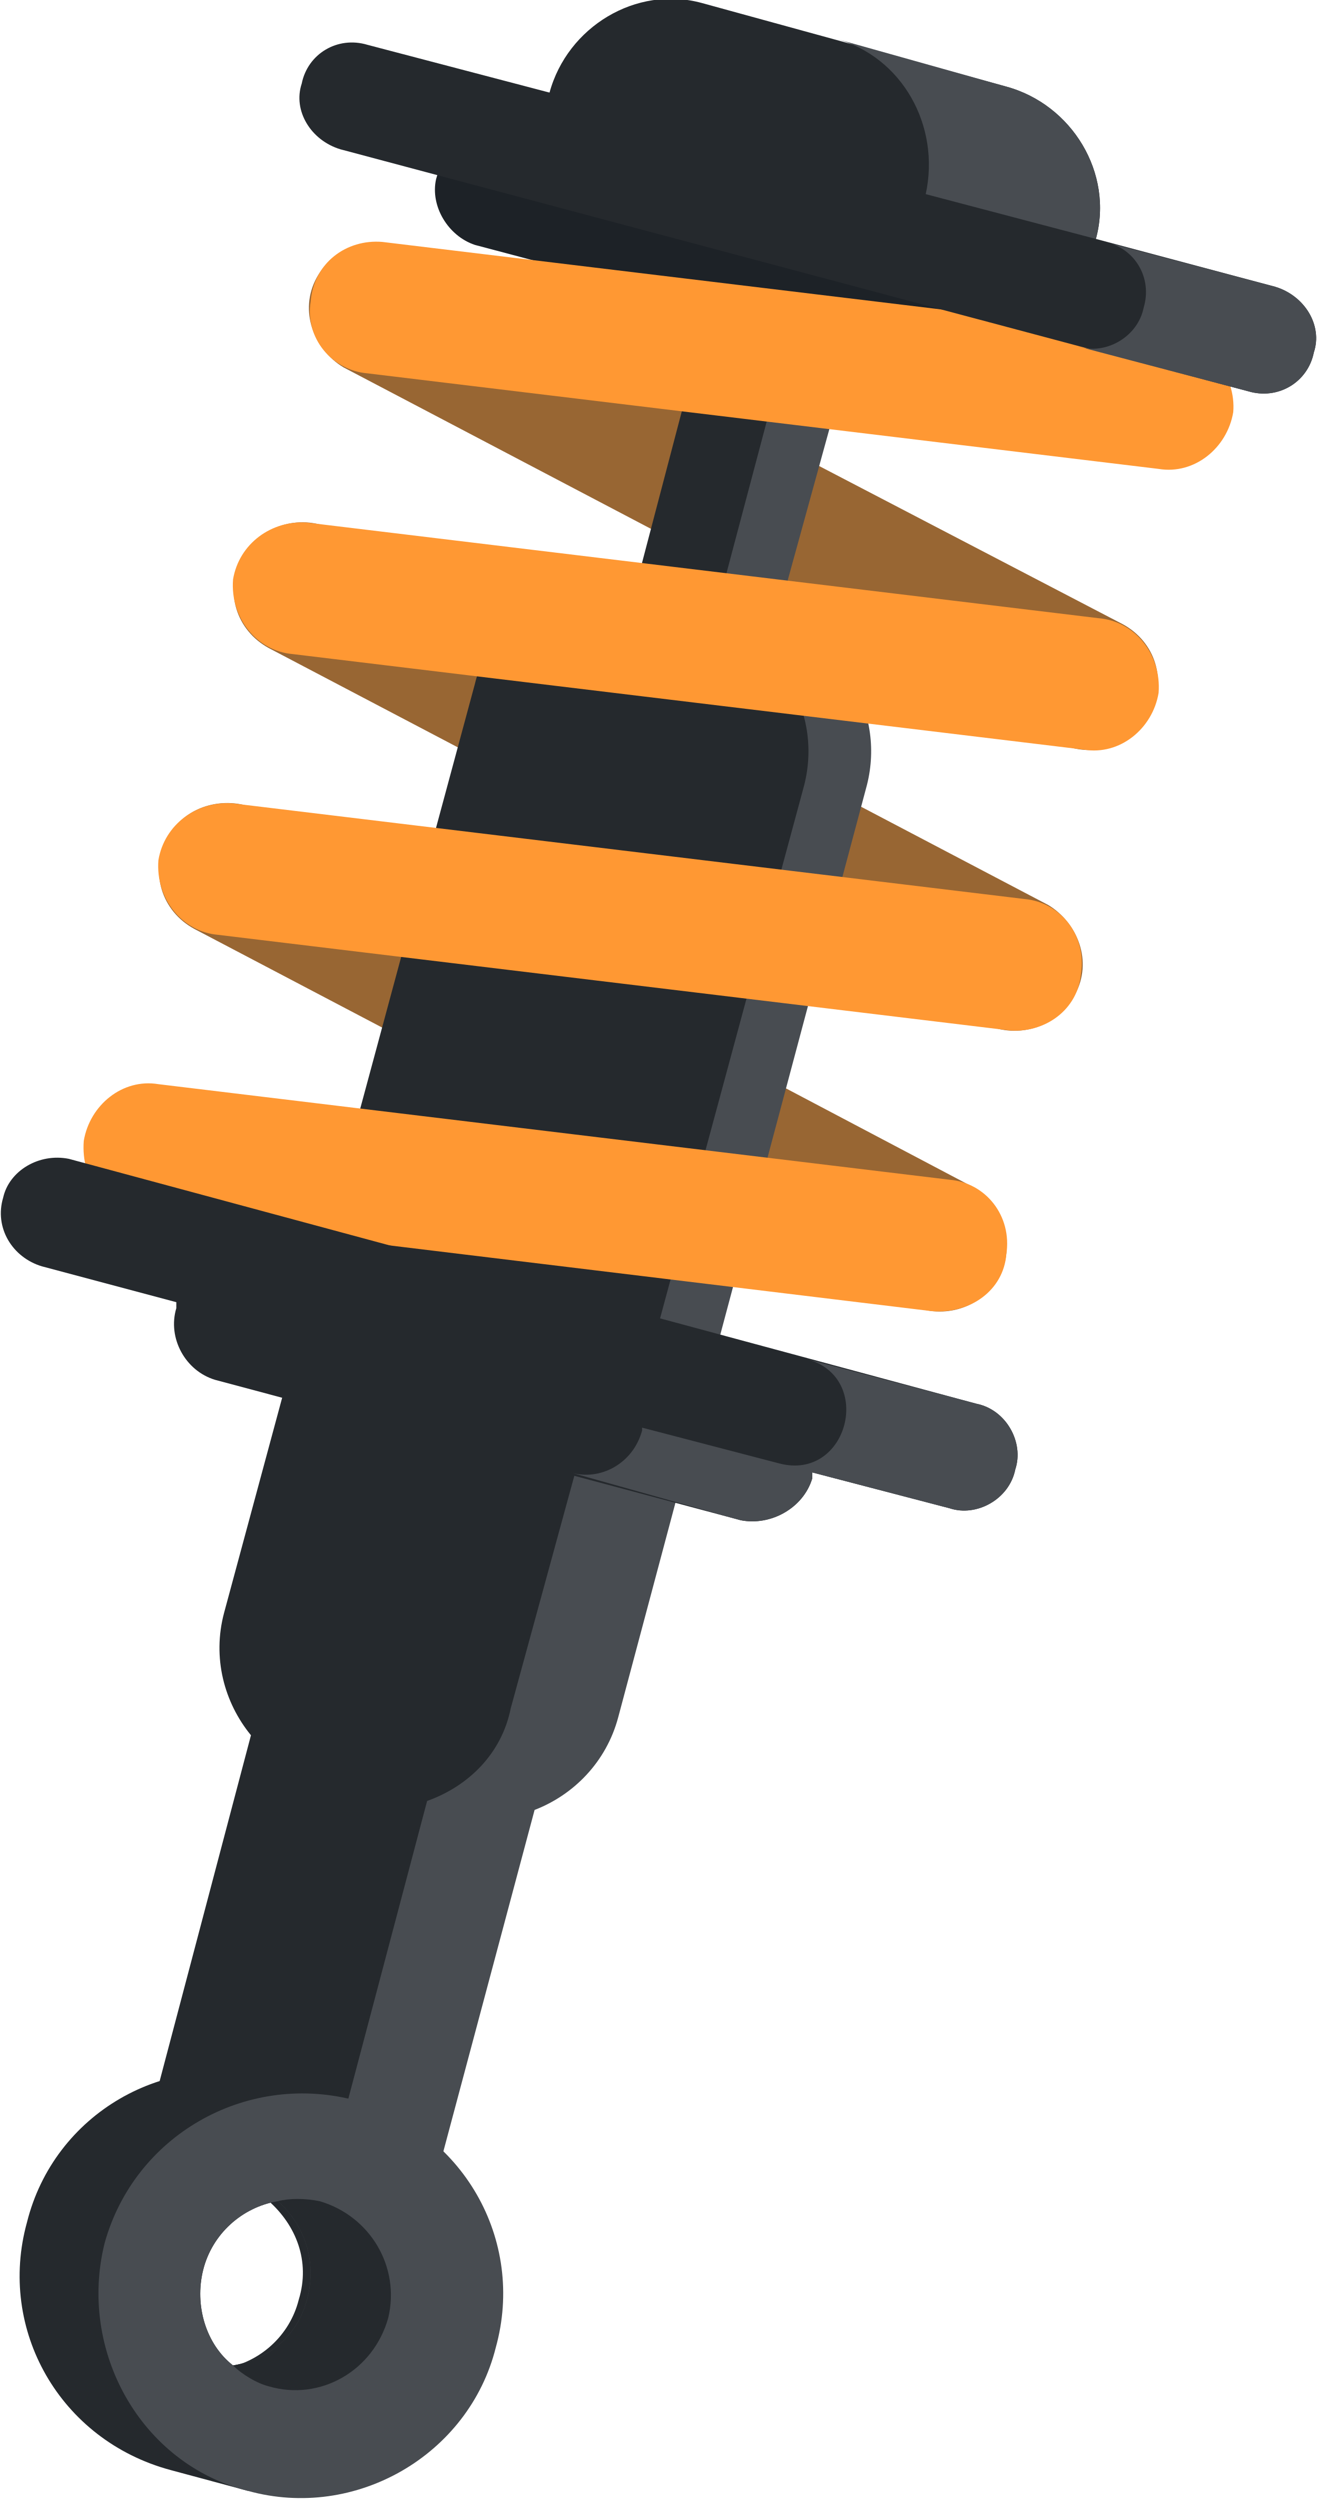
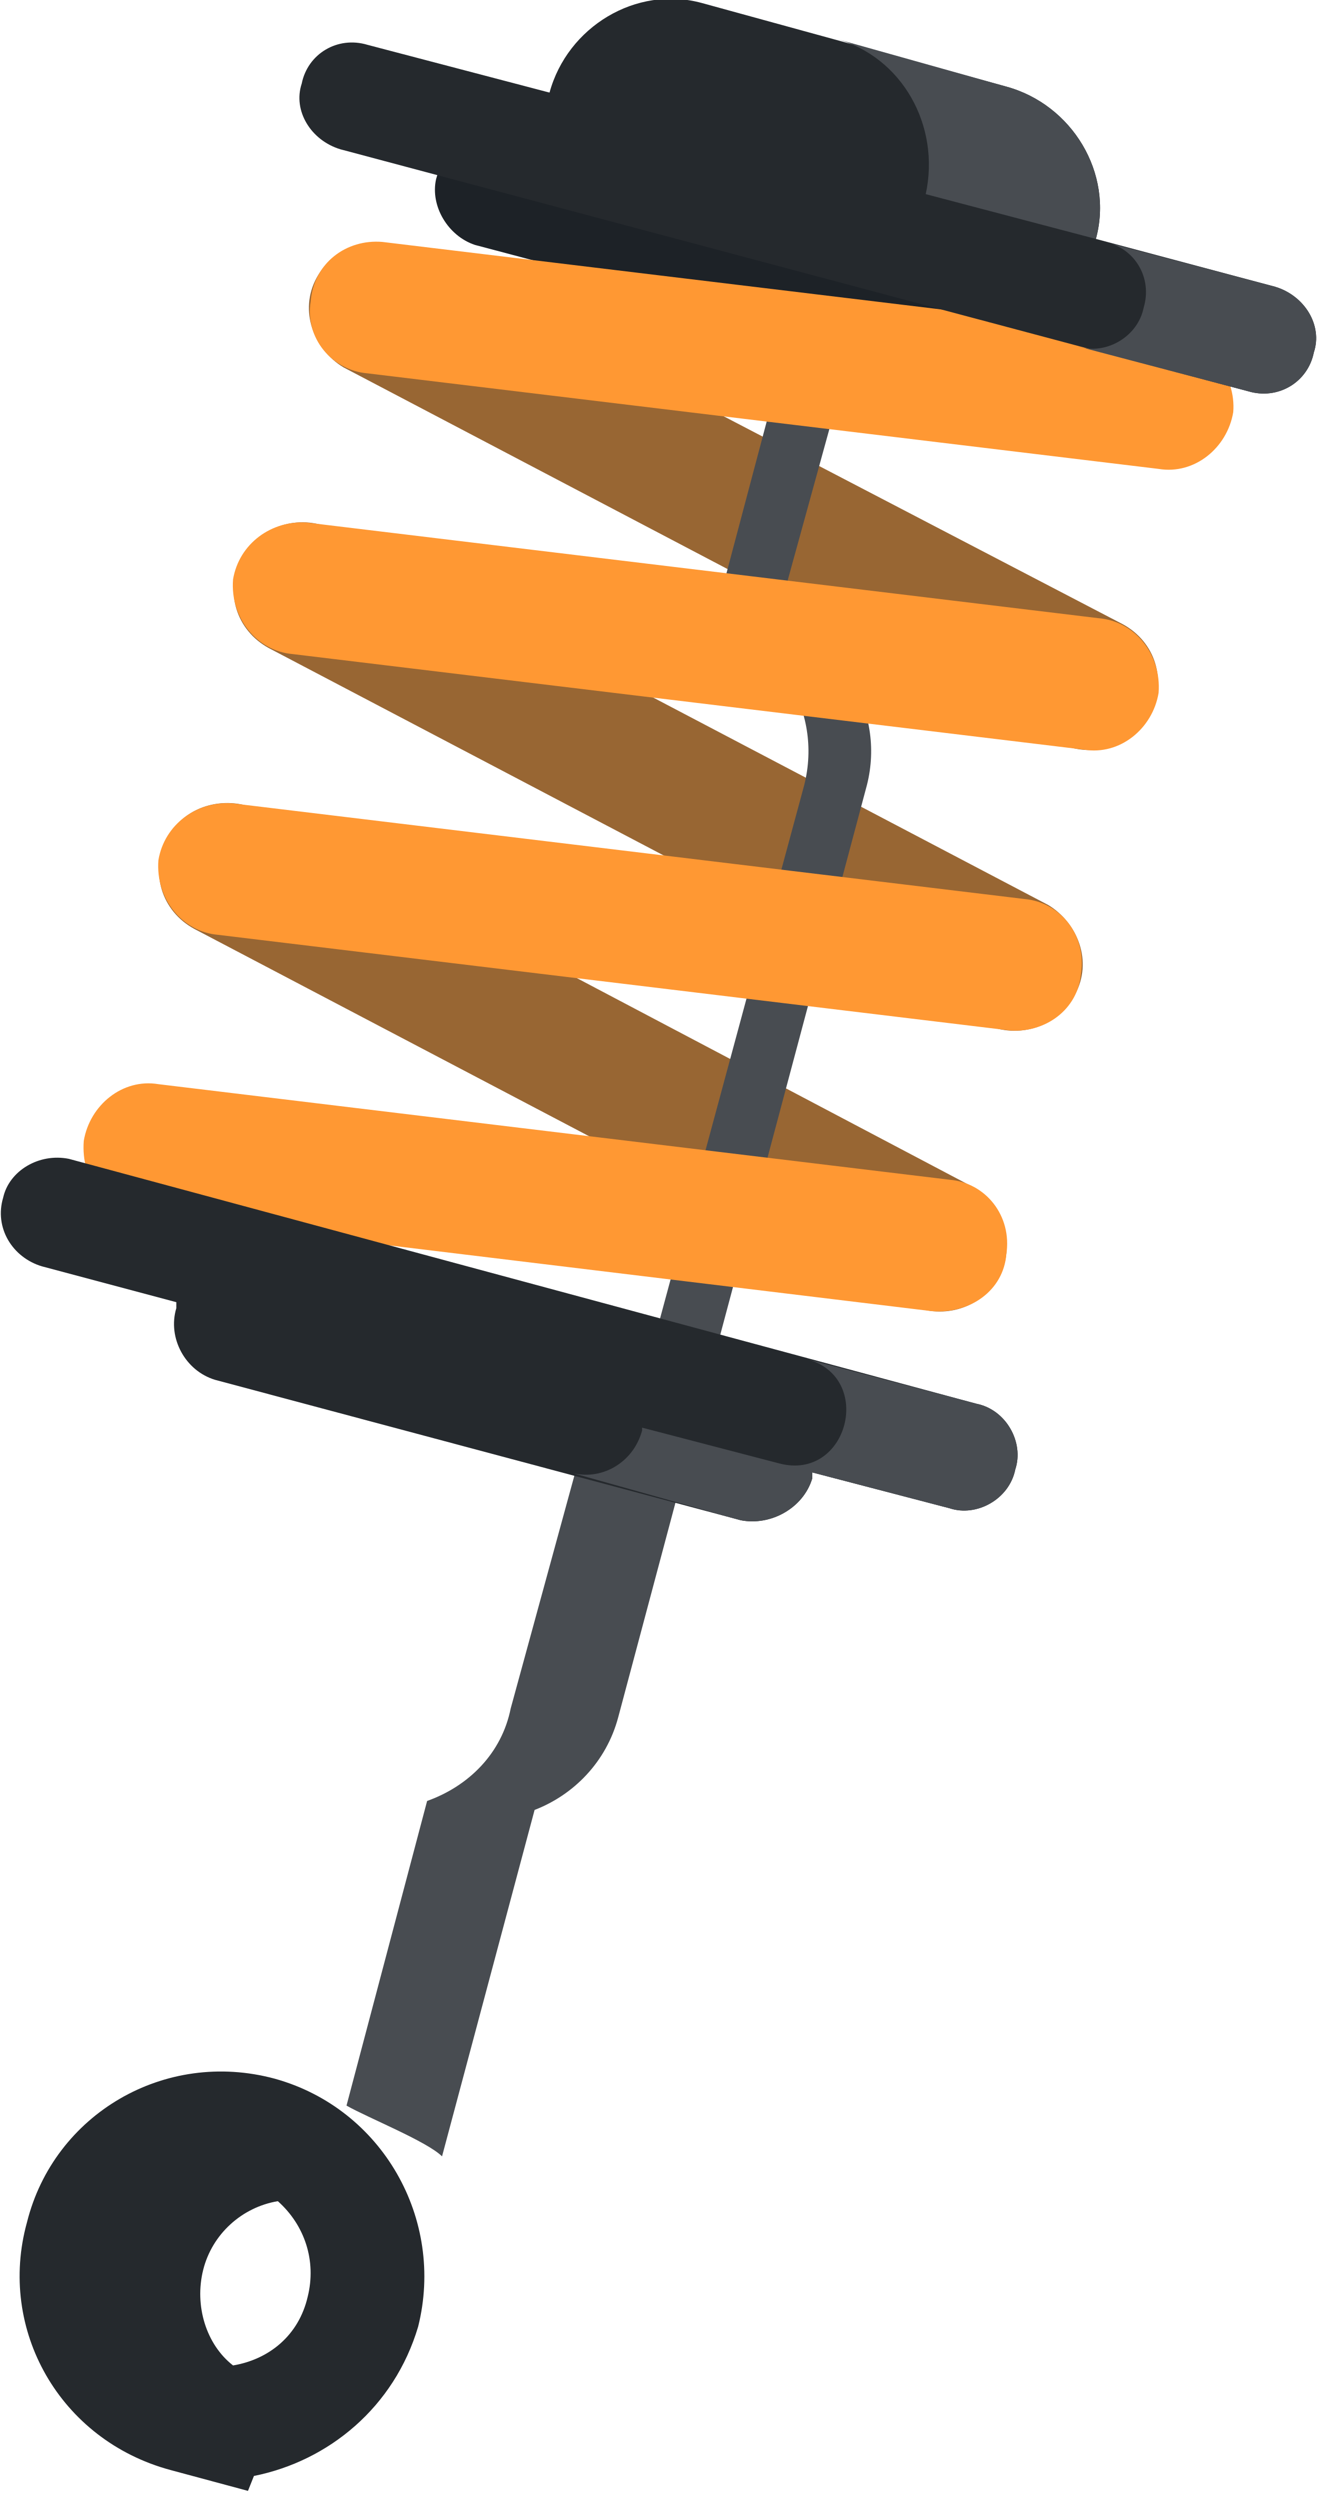
<svg xmlns="http://www.w3.org/2000/svg" xml:space="preserve" width="15.383mm" height="29.189mm" version="1.0" style="shape-rendering:geometricPrecision; text-rendering:geometricPrecision; image-rendering:optimizeQuality; fill-rule:evenodd; clip-rule:evenodd" viewBox="0 0 441 837">
  <defs>
    <style type="text/css">
   
    .fil1 {fill:#1D2227}
    .fil2 {fill:#25292D}
    .fil3 {fill:#484C51}
    .fil0 {fill:#986633}
    .fil4 {fill:#FF9833}
   
  </style>
  </defs>
  <g id="Capa_x0020_1">
    <g id="_2182847902336">
      <path class="fil0" d="M115 123c-10,-6 -15,-19 -9,-30 6,-11 19,-15 30,-9l240 125c11,6 15,19 9,30 -6,11 -19,15 -30,10l-240 -126 0 0zm-25 94l240 126c11,5 24,1 30,-10 6,-11 1,-24 -9,-30l-240 -126c-11,-5 -24,-1 -30,10 -6,11 -2,24 9,30l0 0zm-25 94c-11,-6 -15,-19 -9,-30 5,-11 19,-15 30,-10l239 126c11,6 15,19 10,30 -6,11 -19,15 -30,10l-240 -126z" />
      <path class="fil1" d="M159 82l204 54c9,3 19,-3 22,-12l4 -17c3,-9 -3,-19 -12,-21l-205 -55c-9,-3 -19,3 -21,12l-5 17c-2,9 4,19 13,22z" />
-       <path class="fil2" d="M178 606l-43 159c-7,26 -33,41 -59,34l0 0c-26,-7 -41,-33 -34,-59l42 -159c-9,-11 -13,-26 -9,-41l84 -311c6,-25 32,-39 56,-33l-2 0 26 -99 47 13 -27 98 -2 0c24,6 39,31 32,56l-83 311c-4,15 -15,26 -28,31l0 0zm-88 131c-11,2 -21,11 -25,23 -3,13 1,25 10,33 12,-2 22,-11 25,-23 4,-13 -1,-25 -10,-33z" />
      <path class="fil3" d="M179 606l-31 116c-5,-5 -25,-13 -32,-17l27 -102c14,-5 25,-16 28,-31l29 -106 16 -6 53 -196c7,-25 -8,-50 -32,-56l2 0 26 -98 -27 -7 2 -6 47 13 -27 98 -2 0c24,6 39,31 32,56l-83 311c-4,15 -15,26 -28,31l0 0zm14 -410c1,0 1,0 1,0l-1 0 0 0z" />
      <path class="fil2" d="M92 696c36,10 57,47 48,83 -8,27 -30,45 -55,50l-2 5 -26 -7c-37,-10 -58,-47 -48,-83 9,-36 46,-58 83,-48l0 0zm1 41c-12,2 -22,11 -25,23 -3,12 1,25 10,32 12,-2 22,-10 25,-23 3,-12 -1,-24 -10,-32z" />
-       <path class="fil3" d="M118 703c37,10 58,47 48,83 -9,36 -47,58 -83,48 -36,-9 -57,-47 -48,-83 10,-36 47,-57 83,-48l0 0zm-25 34c-12,2 -22,11 -25,23 -3,12 1,25 10,32 12,-2 22,-10 25,-23 3,-12 -1,-24 -10,-32z" />
-       <path class="fil2" d="M107 737c-5,-1 -10,-1 -14,0 9,8 13,20 10,32 -3,13 -13,21 -25,23 3,3 8,6 12,7 17,5 35,-5 40,-23 4,-17 -6,-34 -23,-39z" />
+       <path class="fil2" d="M107 737z" />
      <path class="fil4" d="M393 113c12,1 21,13 20,25 -2,12 -13,21 -25,19l-265 -32c-12,-1 -21,-12 -19,-24 1,-13 12,-21 24,-20l265 32 0 0zm-25 94c12,1 21,12 20,25 -2,12 -13,21 -25,19l-265 -32c-12,-1 -21,-12 -20,-25 2,-12 13,-20 25,-19l265 32 0 0zm-25 94c12,1 21,12 19,25 -1,12 -12,20 -24,19l-265 -32c-12,-1 -21,-12 -20,-25 2,-12 13,-20 25,-19l265 32 0 0zm-25 94c12,1 21,12 19,25 -1,12 -12,20 -25,19l-264 -32c-13,-1 -21,-12 -20,-25 2,-12 13,-21 25,-19l265 32z" />
      <path class="fil2" d="M14 424l45 12c0,0 0,1 0,2l0 0c-3,10 3,21 13,24l176 47c10,2 21,-4 24,-14l0 0c0,-1 0,-1 0,-2l46 12c9,3 20,-3 22,-13l0 0c3,-9 -3,-20 -13,-22l-304 -82c-10,-2 -20,4 -22,13l0 0c-3,10 3,20 13,23z" />
      <path class="fil2" d="M367 80c6,-22 -8,-45 -30,-51l-102 -28c-22,-6 -45,8 -51,30l-61 -16c-10,-3 -20,3 -22,13l0 0c-3,9 3,19 13,22l304 81c10,3 20,-3 22,-13l0 0c3,-9 -3,-19 -13,-22l-60 -16z" />
      <path class="fil3" d="M191 493l57 16c10,2 21,-4 24,-14l0 0c0,-1 0,-1 0,-2l46 12c9,3 20,-3 22,-13l0 0c3,-9 -3,-20 -13,-22l-57 -15c23,6 14,41 -9,35l-46 -12c0,0 0,1 0,1l0 0c-3,11 -14,17 -24,14l0 0zm176 -413c6,-22 -8,-45 -30,-51l-57 -16c22,6 35,29 30,52l57 15 0 0zm-6 36l57 15c10,3 20,-3 22,-13l0 0c3,-9 -3,-19 -13,-22l-57 -15c10,2 16,12 13,22l0 0c-2,10 -13,16 -22,13z" />
    </g>
  </g>
</svg>